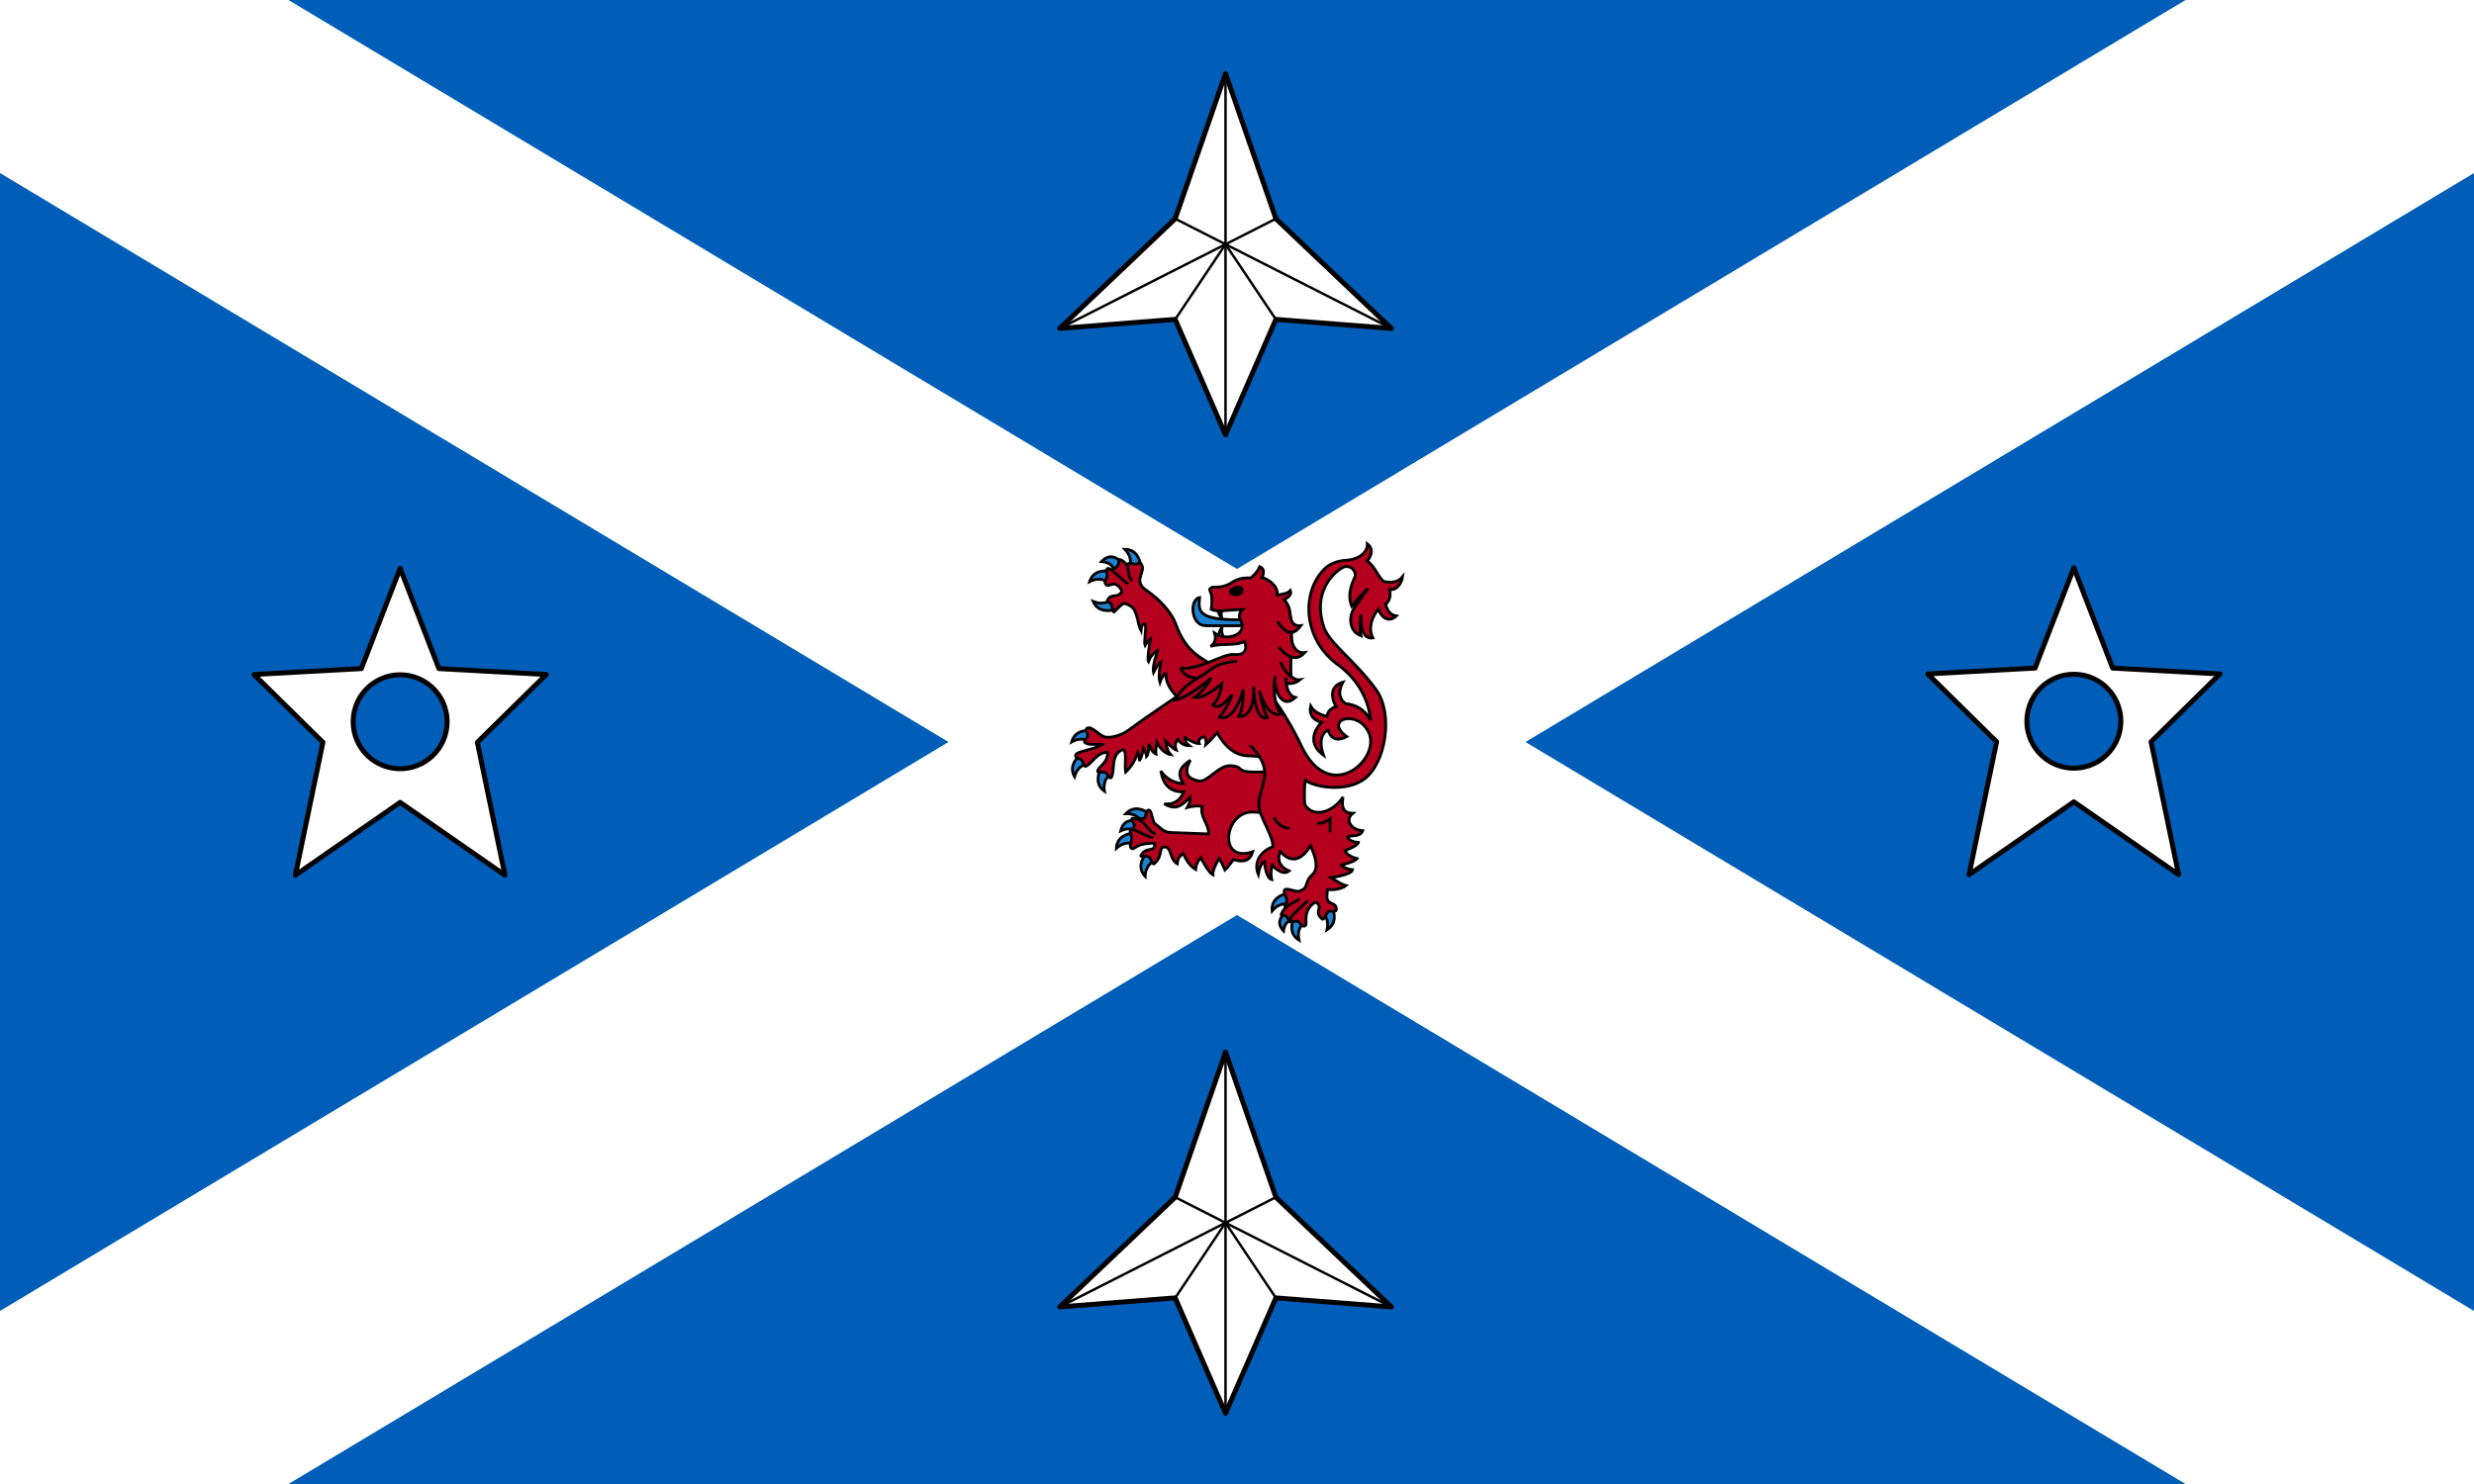
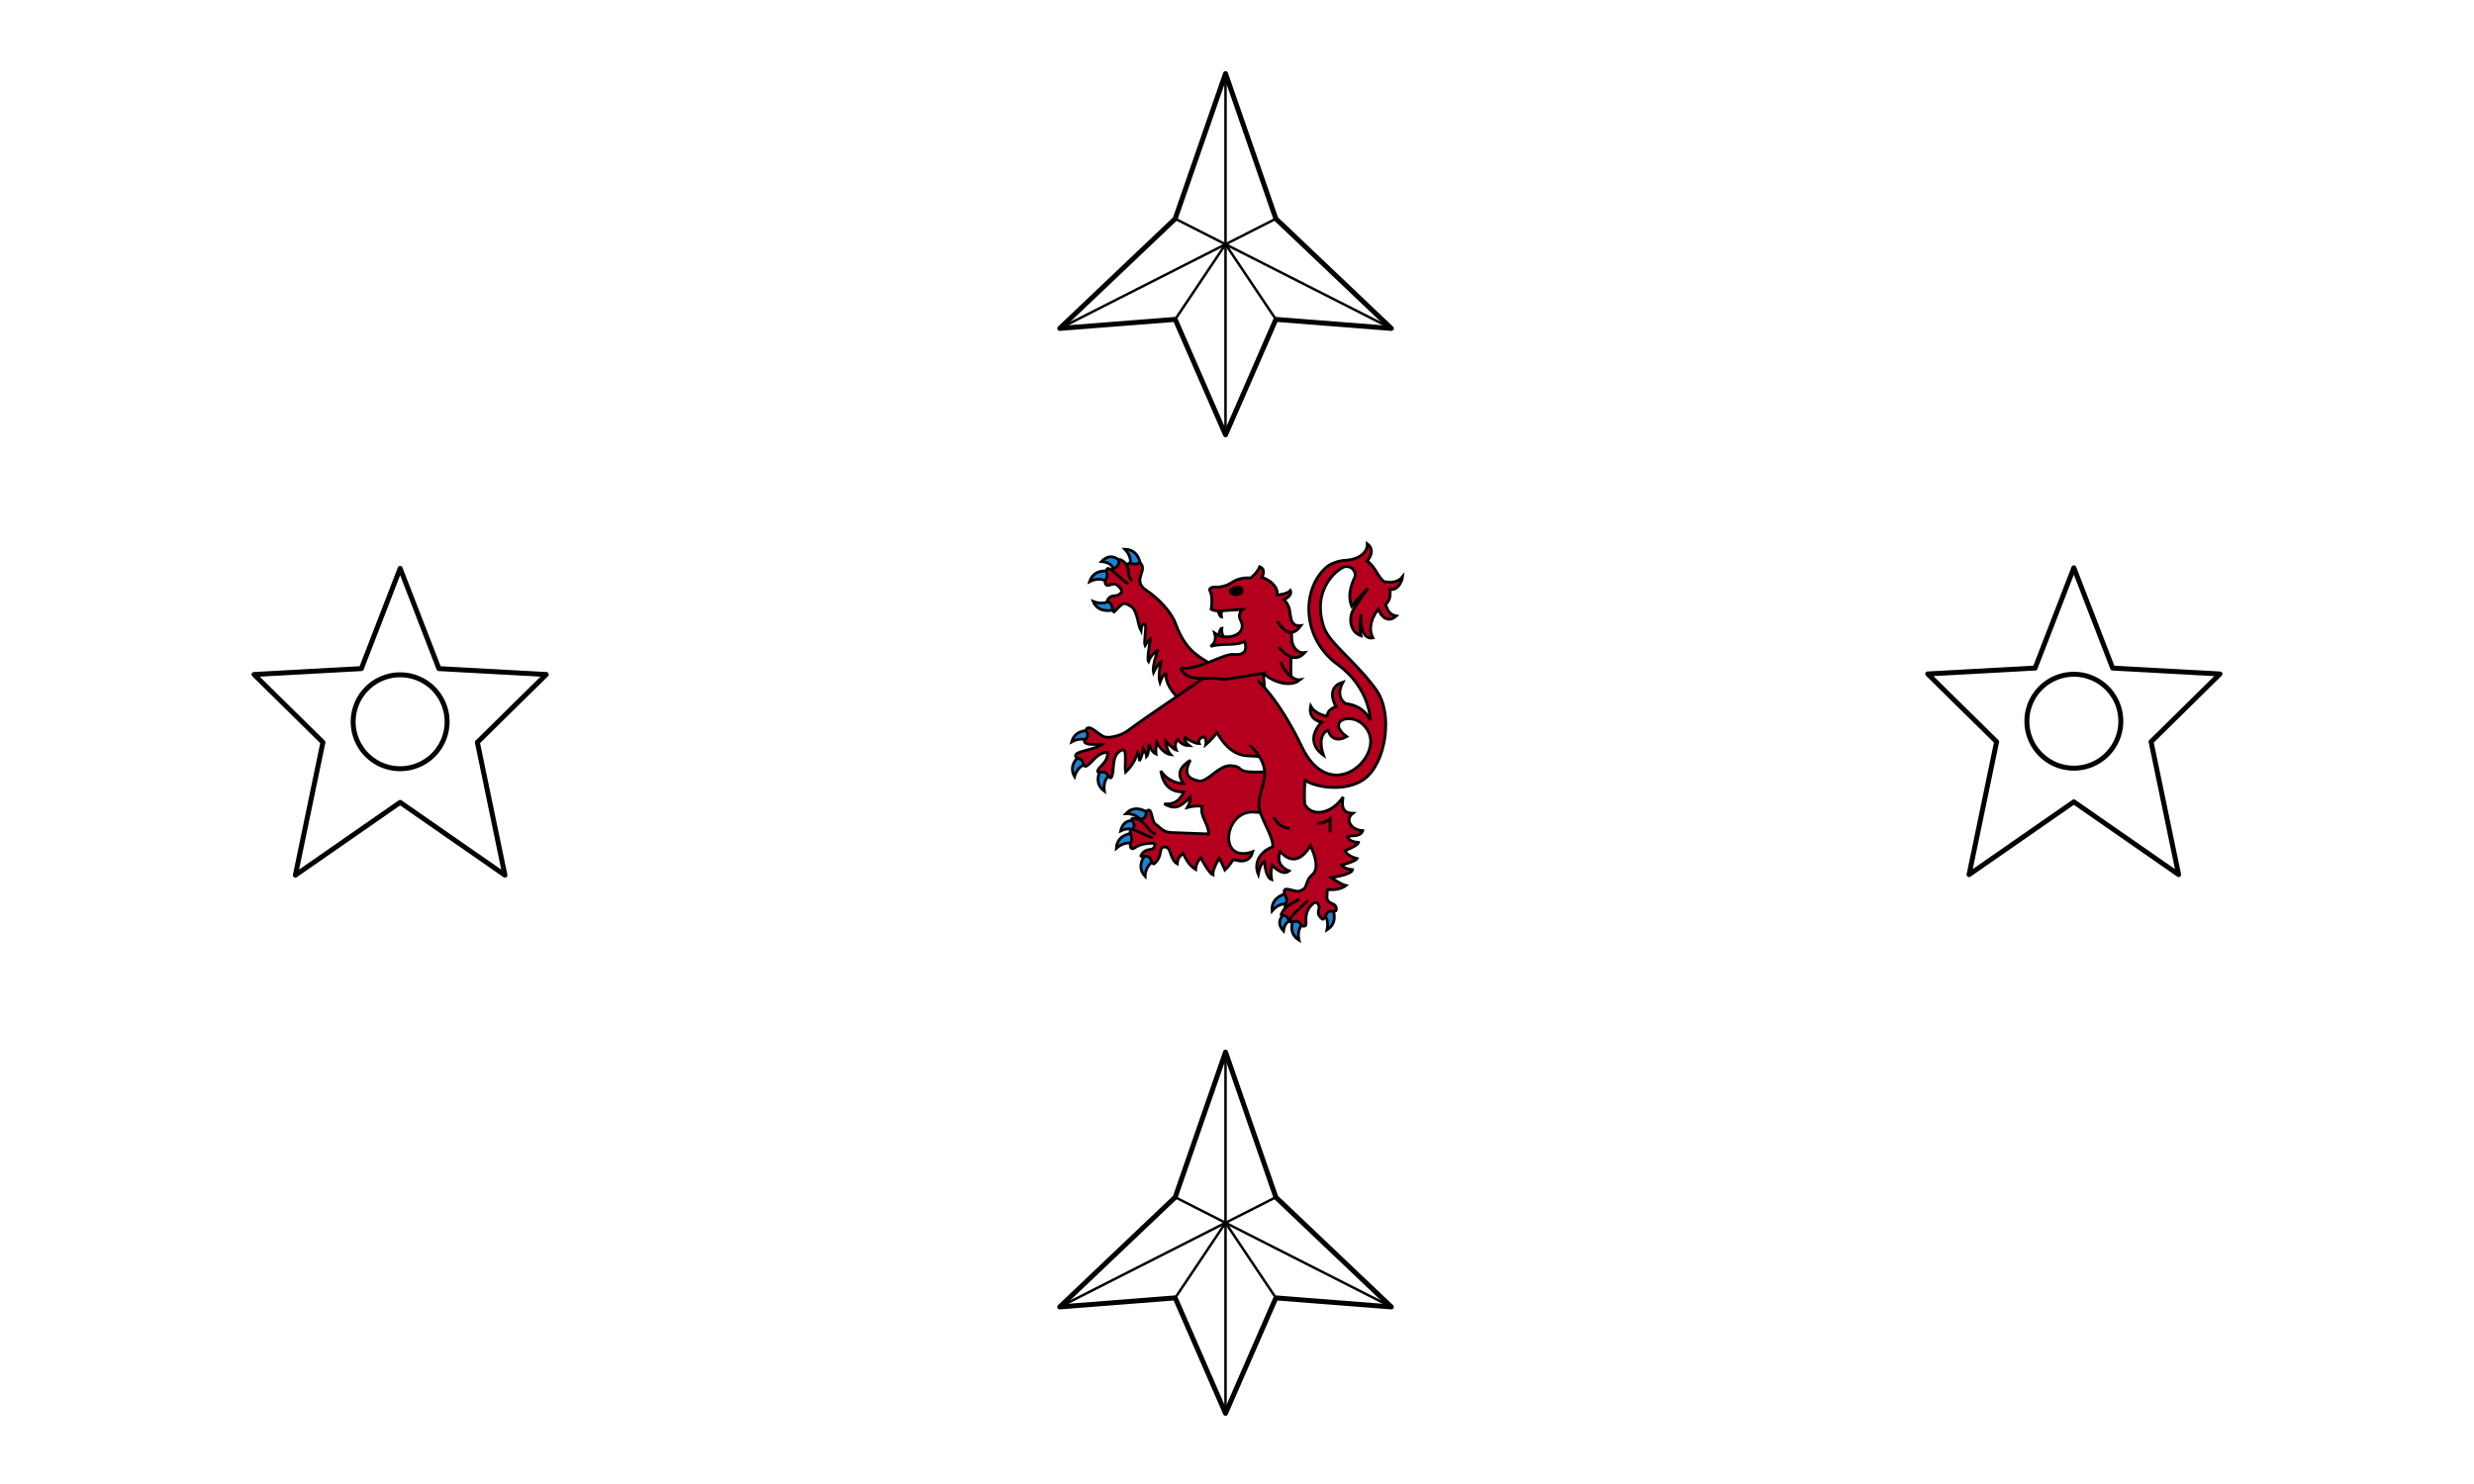
<svg xmlns="http://www.w3.org/2000/svg" width="1000" height="600">
-   <rect width="100%" height="100%" fill="#005EB8" />
  <path stroke="#fff" stroke-width="120" d="m0 0 1000 600M0 600 1000 0" />
  <g style="fill:#b4001e;stroke:#000;stroke-width:1.054;stroke-miterlimit:4;stroke-dasharray:none">
    <path fill="#1e82d2" stroke-width=".8" d="m141.617 76.582-1.42-3.775c-1.528 1.542-4.17 1.64-6.516.689 1.644 3.86 5.593 3.697 7.936 3.086zM151.438 60.224l-4.204.101c.951-2.013.086-4.519-1.696-6.352 4.369.076 5.645 3.829 5.9 6.251z" style="stroke-width:1.054;stroke-miterlimit:4;stroke-dasharray:none" transform="matrix(1.081 0 0 1.081 297.366 163.734)" />
    <path stroke-width=".9" d="M144.54 69.692c-2.173 3.016-3.674.401-5.473 3.199-.378.588.811.906 1.33 1.668.552.81.627 3.326 1.142 2.808 3.437-3.456 3.261-3.748 6.104-2.144 2.655 1.497 2.605 6.793 3.905 9.206.188-2.568 1.303-3.231 1.661-1.891.358 1.34-.648 6.135-.153 7.403 1.327-2.133 2.056-2.483 2.056-2.483s-1.427 7.439-.766 8.494c1.001-2.799 2.803-3.518 3.409-4.274.606-.756-2.172 5.39-1.518 8.355 1.758-3.474 2.797-3.965 2.797-3.965s-1.223 5.025-.41 7.747c1.041-3.022 1.924-2.907 2.302-3.663-.795 5.856 6.974 11.64 6.974 11.64l13.999-12.014c-6.924-5.366-12.941-5.682-17.477-18.14-1.532-4.206-6.358-9.336-10.862-12.303-5.536-3.647.545-7.325-2.166-10.109-.211-.108-.35-.142-.477-.136-.383.018-.572.405-1.552.408-1.375.004-3.091-.948-2.865.732.264 1.965-.008 3.443.87 4.544" style="stroke-width:1.054;stroke-miterlimit:4;stroke-dasharray:none" transform="matrix(1.081 0 0 1.081 297.366 163.734)" />
    <path fill="#1e82d2" stroke-width=".8" d="m144.184 58.675-2.642 3.272c-.595-2.145-2.2-3.161-4.749-3.389 2.956-3.07 5.614-1.552 7.39.117z" style="stroke-width:1.054;stroke-miterlimit:4;stroke-dasharray:none" transform="matrix(1.081 0 0 1.081 297.366 163.734)" />
    <path stroke-width=".9" d="M148.238 65.761c-2.624-2.563.132-5.448-4.183-7.843-1.024-.568-.53 1.521-1.345 2.369-.72.749-3.054 1.494-1.947 2.257 2.4 1.655 2.771 1.34 5.056 4.766" style="stroke-width:1.054;stroke-miterlimit:4;stroke-dasharray:none" transform="matrix(1.081 0 0 1.081 297.366 163.734)" />
    <path fill="#1e82d2" stroke-width=".8" d="m140.079 62.25-1.137 4.041c-1.648-1.498-4.304-1.409-6.582-.247 1.356-4.146 5.325-4.262 7.719-3.794z" style="stroke-width:1.054;stroke-miterlimit:4;stroke-dasharray:none" transform="matrix(1.081 0 0 1.081 297.366 163.734)" />
    <path stroke-width=".9" d="M146.781 66.908c-2.315-1.183-7.242-7.041-7.941-5.531-.492 1.061.248 1.817.041 2.703-.236 1.01-1.372 2.541-.228 3.248 1.42.877 3.101-2.503 5.88 2.365" style="stroke-width:1.054;stroke-miterlimit:4;stroke-dasharray:none" transform="matrix(1.081 0 0 1.081 297.366 163.734)" />
    <path fill="#1e82d2" stroke-width=".8" d="m133.223 121.911-.984 4.08c-1.704-1.436-4.354-1.247-6.587 0 1.199-4.194 5.161-4.458 7.571-4.08zM129.157 130.774l2.196 3.579c-2.222.188-3.961 2.192-4.656 4.65-2.125-3.811.488-6.795 2.46-8.229zM136.661 135.927l3.487 2.345c-1.943 1.092-2.691 3.636-2.3 6.16-3.519-2.586-2.383-6.384-1.187-8.506z" style="stroke-width:1.054;stroke-miterlimit:4;stroke-dasharray:none" transform="matrix(1.081 0 0 1.081 297.366 163.734)" />
    <path stroke-width=".9" d="M180.619 98.109c-16.682 11.914-23.311 15.857-33.92 23.651-2.171 1.595-5.71 2.757-8.253 2.494-2.328-.241-5.434-4.56-7.117-3.287-.755.571.342 1.256.268 2.678-.074 1.422-1.912 1.987-.912 2.687 1.586 1.11 4.656.353 6.284.642-3.016 2.091-9.771 2.457-9.881 4.118-.077 1.167 1.925 1.065 2.423 1.889.537.889.541 2.715 1.704 2.04 2.322-1.348 3.874-5.075 7.836-5.101.24 4.03-3.546 5.28-3.71 7.103-.063.696 2.195-.034 2.953.491.807.558 1.653 2.481 2.082 1.889 1.564-2.154-.319-8.455 3.975-10.314 2.263-.98.959 5.541 1.439 8.236 1.969-1.839 3.521-4.131 4.543-7.33.543 1.058.669 2.116.606 3.174.921-1.562 1.199-3.123 1.514-4.685 0 0 1.174 2.002 1.211 3.023.757-.718.909-4.836.909-4.836s.606 3.023 2.574 3.854c-.227-1.36.303-4.307.303-4.307s2.082 4.08 5.149 4.534c-1.552-1.7-1.817-4.987-1.817-4.987s2.801 2.985 3.937 3.325c-.984-2.418.606-4.08.606-4.08s1.136 2.418 4.316 2.456c-2.158-1.662-1.59-3.06-1.59-3.06s3.521 2.342 5.3 2.267c-.871-2.116 1.817-2.569 1.817-2.569s1.06 1.133.644 2.947c1.514-1.247 4.202-4.458 4.202-4.458 1.64 2.96 5.089 7.912 10.491 8.553 3.224.382 6.21-.31 9.762 2.517l-3.294-36.611-16.354 1.058z" style="stroke-width:1.054;stroke-miterlimit:4;stroke-dasharray:none" transform="matrix(1.081 0 0 1.081 297.366 163.734)" />
    <path fill="#1e82d2" stroke-width=".8" d="m154.494 152.754-2.769 3.159c-.841-2.061-3.277-3.121-5.835-3.051 3.012-3.16 6.645-1.559 8.604-.108zM153.544 167.723l2.977 2.965c-2.115.703-3.335 3.059-3.432 5.611-2.962-3.206-1.124-6.719.455-8.576z" style="stroke-width:1.054;stroke-miterlimit:4;stroke-dasharray:none" transform="matrix(1.081 0 0 1.081 297.366 163.734)" />
    <path stroke-width=".9" d="M156.783 163.918c-.184 4.033-3.097.696-5.269 4.646-.337.612 2.336-.107 3.035.494.744.639 1.353 3.027 1.91 2.553 3.788-3.226 1.158-6.741 4.399-6.228 2.051.325 1.547 4.78 4.27 6.206.139-2.28 1.073-2.859 2.158-3.892 1.189 2.345 2.226 4.5 4.701 6.014.102-1.774.811-3.094 1.897-4.414 0 0 2.965 5.756 4.536 6.416-.171-2.023 2.353-6.194 2.353-6.194s1.648 3.013 2.191 4.422c.902-.758 3.15-3.926 3.15-3.926 3.822 1.246 6.281.414 7.226-2.912-13.151 4.509-10.739-15.094-.008-14.848 3.55.081 7.05.724 7.05.724l.598-15.949s-5.445.496-9.342.153c-4.031-.355-2.063-2.016-6.514-2.28-4.542-.272-8.823 6.466-12.007 5.718-2.527-.594-6.434-1.66-3.102-7.76-3.584 2.43-5.351 4.747-2.575 8.764-3.052-.109-6.407-1.578-8.475-4.748.87 5.19 3.443 7.924 8.628 7.862-1.428 2.96-3.423 4.861-7.349 4.459 3.915 2.189 5.862 1.43 9.702-2.502.102 1.32-.326 2.564-1.057 3.846 1.842-.488 3.683-.711 5.525-.442-.934 3.902 2.561 6.633 2.421 10.347l-13.709-.511c-3.387-.076-4.108-1.76-6.207-3.216-1.457-1.011-1.143-6.128-2.95-5.037-.81.489-.176 1.549-1.074 2.655-.866 1.066-2.906-.202-2.251 1.361.767 1.829 2.293 2.585 3.427 3.421" style="stroke-width:1.054;stroke-miterlimit:4;stroke-dasharray:none" transform="matrix(1.081 0 0 1.081 297.366 163.734)" />
    <path fill="#1e82d2" stroke-width=".8" d="m150.388 155.65-.608 4.158c-1.605-1.545-3.505-1.606-5.816-.509.981-4.144 4.043-4.185 6.423-3.649z" style="stroke-width:1.054;stroke-miterlimit:4;stroke-dasharray:none" transform="matrix(1.081 0 0 1.081 297.366 163.734)" />
    <path stroke-width=".9" d="M157.025 160.481c-3.473-1.191-3.6-5.579-8.527-5.894-1.169-.075.846 1.952.474 3.067-.328.985-1.855 2.325-.527 2.54 2.879.467 3.201.718 6.738 2.834" style="stroke-width:1.054;stroke-miterlimit:4;stroke-dasharray:none" transform="matrix(1.081 0 0 1.081 297.366 163.734)" />
    <path fill="#1e82d2" stroke-width=".8" d="m148.827 160.11-.047 4.197c-1.982-1.02-4.523-.245-6.421 1.468.23-4.355 4.034-5.496 6.468-5.664z" style="stroke-width:1.054;stroke-miterlimit:4;stroke-dasharray:none" transform="matrix(1.081 0 0 1.081 297.366 163.734)" />
    <path stroke-width=".9" d="M156.134 161.853c-2.594-.295-8.29-4.337-8.573-2.697-.199 1.152.516 1.978.546 2.887.035 1.037-1.2 3.082-.072 3.813 1.163.753 1.28-2.074 8.744-1.931" style="stroke-width:1.054;stroke-miterlimit:4;stroke-dasharray:none" transform="matrix(1.081 0 0 1.081 297.366 163.734)" />
    <path fill="#1e82d2" stroke-width=".8" d="m206.17 182.681.559 4.16c-2.108-.725-4.511.406-6.143 2.374-.4-4.343 3.2-6.018 5.584-6.534zM222.966 187.9l-3.662 2.063c1.85 1.242 2.395 3.837 1.805 6.322 3.713-2.3 2.881-6.176 1.857-8.385z" style="stroke-width:1.054;stroke-miterlimit:4;stroke-dasharray:none" transform="matrix(1.081 0 0 1.081 297.366 163.734)" />
    <path stroke-width=".9" d="M211.33 185.479c-1.322.489-3.315 3.153-5.269 2.791-1.669-.31.402-2.181-.017-3.489-.435-1.356-.989-1.897-.955-2.842.076-2.106 4.151.509 5.797-.153 2.371-.954 1.989-1.196 3.022-3.839.975-2.495 2.827-2.101 3.089-5.266.262-3.164-2.079-7.807-2.079-7.807-3.962 6.469-7.961 5.948-11.279 2.14 0 0-2.496 4.919 3.294 7.262-2.576 2.154-6.329-2.122-6.329-2.122s-.812 2.617-.178 5.367c-2.319-.613-2.737-6.762-2.737-6.762-1.255.61-1.941 2.807-2.287 4.778-1.633-3.924.141-8.3 5.473-10.335.023-4.584-5.374-11.454-5.231-15.679.297-8.587 6.872-12.486-4.418-23.452l2.114-24.709c9.161 7.802 16.242 22.027 18.177 26.139 10.528 22.376 29.85 4.986 25.202-4.986-4.176-8.96-17.092-4.908-8.253 1.515-5.697 3.136-6.957-2.416-6.957-2.416s-4.426 1.361-1.739 9.36c-7.799-5.716-.686-12.275-.686-12.275s-5.207-.872-4.088-6.087c1.762 3.21 6.139 3.778 6.139 3.778.238-2.342 2.065-3.021 3.325-3.625 0 0-4.312-7.054 2.605-9.103-3.115 5.734.986 8.008.986 8.008 3.852.453 7.249 2.229 9.283 6.234 0 0-.138-12.018-12.192-20.778-13.439-9.767-13.778-27.978-4.314-36.417 1.096-.977 4.097-2.58 7.787-2.655 5.166-.529 7.68-3.306 7.576-6.109 3.417 2.637-.08 6.418-.08 6.418 3.193 2.193 4.04 6.124 6.362 7.712 2.687.408 5.113.355 6.889-1.821-.287 2.321-2.278 5.36-4.799 4.658.342 2.101.192 4.201-1.549 5.659.577 1.826 1.231 3.841 4.004 4.345-2.927 2.695-5.626.478-6.735-2.57 0 0-4.713 5.446-2.042 10.772-5.203.867-4.386-8.815-4.386-8.815s-.807 5.058-.039 8.021c-4.179-1.448-4.906-6.812-2.466-10.47 1.463-2.194 5.028-7.245 5.028-7.245s-3.958 3.938-6.021 6.64c-1.609-3.797-.322-7.782 1.213-10.985.416-.869-.25-3.994-3.518-3.82-2.049.109-13.172 7.917-8.059 22.777 2.044 5.94 12.115 12.937 19.541 23.348 6.498 9.11 3.526 27.558-4.553 33.405-6.44 4.661-17.469 3.389-22.03.442-.549 4.458-.153 8.917-.153 8.917 2.637 5.041 10.234 3.546 14.31-2.71-.784 4.519.551 6.015 3.628 6.113-2.887 2.205-.967 6.11 3.717 6.501-.999 2.492-3.74 1.509-5.61 2.263 0 0 .103 1.825 4.024 2.127-.243 1.285-4.996 3.012-4.996 3.012s.324 1.894 4.467 3.029c-.74 1.135-5.763 2.417-5.763 2.417s.761 1.435 4.092 1.736c-.379 1.963-8.031 2.944-8.031 2.944s3.615 2.55 5.529 2.984c-2.553 2.021-6.808 1.474-6.808 1.474-.345.788-.05.144-.256 2.161-.423 4.148 3.914 2.088 3.444 5.582-.097.724-1.853.189-2.796.459-.887.254-1.634 3.517-2.455 2.825-3.448-2.907.824-4.052-2.455-6.416" style="stroke-width:1.054;stroke-miterlimit:4;stroke-dasharray:none" transform="matrix(1.081 0 0 1.081 297.366 163.734)" />
    <path fill="#1e82d2" stroke-width=".8" d="m205.255 190.067 2.829 2.508c-1.951.445-2.932 1.842-3.243 4.121-2.635-2.782-1.16-5.104.413-6.629z" style="stroke-width:1.054;stroke-miterlimit:4;stroke-dasharray:none" transform="matrix(1.081 0 0 1.081 297.366 163.734)" />
    <path stroke-width=".9" d="M210.811 184.689c-2.901 2.247-4.94 1.893-6.821 5.713-.378.767 1.381.137 2.111 1.058.646.813 1.008 2.671 1.916 1.681 1.969-2.148 2.685-5.585 6.397-7.378" style="stroke-width:1.054;stroke-miterlimit:4;stroke-dasharray:none" transform="matrix(1.081 0 0 1.081 297.366 163.734)" />
    <path fill="#1e82d2" stroke-width=".8" d="m208.798 191.757 3.656 2.075c-1.854 1.236-2.407 3.829-1.825 6.317-3.705-2.312-2.862-6.185-1.83-8.391z" style="stroke-width:1.054;stroke-miterlimit:4;stroke-dasharray:none" transform="matrix(1.081 0 0 1.081 297.366 163.734)" />
    <path stroke-width=".9" d="M213.862 185.388c-1.668 2.004-7.549 6.334-6.329 7.469.857.797 2.054-.103 2.833.371.888.539 1.282 2.162 2.513 1.62 1.268-.559-1.529-5.492 3.967-9.001" style="stroke-width:1.054;stroke-miterlimit:4;stroke-dasharray:none" transform="matrix(1.081 0 0 1.081 297.366 163.734)" />
    <path fill="none" stroke-width=".9" d="M201.214 154.177c2.423 4.609 5.981 4.081 5.981 4.081M217.416 156.293c1.969.831 4.846-1.511 4.846-1.511v5.063" style="stroke-width:1.054;stroke-miterlimit:4;stroke-dasharray:none" transform="matrix(1.081 0 0 1.081 297.366 163.734)" />
    <path stroke="none" d="M188.244 98.871h6.799v28.372h-6.799z" style="stroke-width:1.054;stroke-miterlimit:4;stroke-dasharray:none" transform="matrix(1.081 0 0 1.081 297.366 163.734)" />
    <path fill="#fff" stroke-width=".4" d="M180.334 87.397s.629-3.833 1.433-3.907c-.424 2.087 1.368 4.666 1.368 4.666z" style="stroke-width:1.054;stroke-miterlimit:4;stroke-dasharray:none" transform="matrix(1.081 0 0 1.081 297.366 163.734)" />
-     <path fill="#1e82d2" d="M190.614 80.314c-18.256.423-17.613-3.268-17.149-8.274-3.814.586-3.378 10.393 2.158 10.503 5.121.102 14.688 0 14.688 0z" style="stroke-width:1.054;stroke-miterlimit:4;stroke-dasharray:none" transform="matrix(1.081 0 0 1.081 297.366 163.734)" />
    <path fill="#fff" stroke-width=".4" d="M179.773 74.304s.814 4.893 1.855 4.987c-.549-2.664 1.476-4.798 1.476-4.798z" style="stroke-width:1.054;stroke-miterlimit:4;stroke-dasharray:none" transform="matrix(1.081 0 0 1.081 297.366 163.734)" />
    <path stroke-width=".9" d="M166.401 98.39c2.415 6.067 10.922 2.85 16.383 4.275l17.56-2.778 7.511 2.888c-.709-4.417.126-10.346.068-14.876-.075-5.798-.606-9.597-.606-9.597-.071-2.173-.959-4.187-2.315-5.505 0 0 3.279-1.322 2.409-3.366-1.138 1.322-4.979 1.656-4.979 1.656.5-2.761-2.159-5.468-5.675-6.626 0 0 1.78-2.939-.803-3.954-.709 2.03-3.373 4.221-3.373 4.221s-3.498-.455-6.425 1.282c-1.109.659-2.631 1.843-5.523 2.083-1.029.086-2.68-.092-2.99.401-.203.323-.803.054.013 1.83.568 1.236.468 4.689.147 6.105 0 0 1.175.787 4.176.534 3.012-.254 7.509-.468 7.509-.468s-1.992 1.618-.696 4.007c2.9 5.349-5.117 8.108-9.704 4.849.625 2.298.125 3.687-1.499 4.969 4.39-1.371 9.155-.018 12.688-1.87 0 0 2.364 5.536-4.069 4.862-3.828-.401-13.191 6.058-19.809 5.076z" style="stroke-width:1.054;stroke-miterlimit:4;stroke-dasharray:none" transform="matrix(1.081 0 0 1.081 297.366 163.734)" />
    <path stroke-width=".9" d="M207.316 78.302c.278 2.205.925 4.655 4.031 4.233-4.155 5.782-7.489.116-8.816-1.588M207.922 87.898c.278 2.205 1.758 5.146 4.863 4.724-4.041 4.573-8.322-.375-9.649-2.079" style="stroke-width:1.054;stroke-miterlimit:4;stroke-dasharray:none" transform="matrix(1.081 0 0 1.081 297.366 163.734)" />
    <path fill="#000" stroke-linecap="round" stroke-width=".9" d="M189.329 69.673c0 .702-.984 1.271-2.197 1.271s-2.197-.569-2.197-1.271 1.697-1.525 2.91-1.525 1.541.456 1.484 1.525z" style="stroke-width:1.054;stroke-miterlimit:4;stroke-dasharray:none" transform="matrix(1.081 0 0 1.081 297.366 163.734)" />
    <path stroke-width=".9" d="M203.871 96.097c.278 2.205 4.068 7.111 7.173 6.689-4.571 3.666-12.184-.602-13.511-2.305" style="stroke-width:1.054;stroke-miterlimit:4;stroke-dasharray:none" transform="matrix(1.081 0 0 1.081 297.366 163.734)" />
-     <path stroke-width=".9" d="M187.509 95.842c-3.88.472-6.985.678-10.633 3.655-3.194 2.607-9.348 4.546-12.422 10.815 5.259-1.1 13.326-8.199 13.326-8.199s-2.508 4.817-6.246 7.254c3.644.775 10.221-5.063 10.221-5.063s-.511 5.781-3.331 7.783c2.177 2.985 7.193-3.703 7.193-3.703s-1.42 4.288-4.694 8.463c6.114 1.53 8.859-10.503 8.859-10.503s.322 6.706-1.666 10.126c6.417.397 5.527-11.259 5.527-11.259s.208 13.243 5.149 11.788c-1.571-2.739-2.953-10.05-2.953-10.05s2.783 10.39 8.177 8.614c-3.54-4.345-2.678-12.591-2.271-14.13-.88 2.39 1.552 13.45 7.534 7.972-3.748-.907-3.596-7.519-3.596-7.519" style="stroke-width:1.054;stroke-miterlimit:4;stroke-dasharray:none" transform="matrix(1.081 0 0 1.081 297.366 163.734)" />
  </g>
  <path d="m176.06 227.795-15.67 40.528-43.386 2.38 27.843 27.426-11.143 53.71 42.356-29.43 42.355 29.43-11.143-53.71 27.846-27.427-43.388-2.379zm0 43.039a18.983 18.983 0 0 1 18.984 18.985A18.983 18.983 0 0 1 176.06 308.8a18.983 18.983 0 0 1-18.982-18.981 18.983 18.983 0 0 1 18.982-18.985zM852.579 227.576l-15.67 40.529-43.386 2.379 27.844 27.426-11.144 53.711 42.356-29.43 42.356 29.43-11.144-53.71 27.847-27.427-43.389-2.38zm0 43.04a18.983 18.983 0 0 1 18.985 18.984 18.983 18.983 0 0 1-18.985 18.982 18.983 18.983 0 0 1-18.982-18.982 18.983 18.983 0 0 1 18.982-18.984z" style="fill:#fff;stroke:#000;stroke-width:2;stroke-linecap:round;stroke-linejoin:round;stroke-miterlimit:10;stroke-dasharray:none;stroke-opacity:1;paint-order:markers stroke fill" transform="translate(-14.32 2)" />
  <path d="m269.723 571.942-20.348-46.677-46.676 3.652 46.676-44.347 20.348-58.677 20.348 58.677 46.676 44.347-46.676-3.652z" style="fill:#fff;stroke:#000;stroke-width:2;stroke-linecap:round;stroke-linejoin:round;stroke-miterlimit:10;stroke-dasharray:none;stroke-opacity:1;paint-order:markers stroke fill" transform="translate(225.64 -.513)" />
  <path d="M269.723 571.942V425.893" style="fill:none;stroke:#000;stroke-width:1;stroke-linecap:butt;stroke-linejoin:miter;stroke-miterlimit:4;stroke-dasharray:none;stroke-opacity:1" transform="translate(225.64 -.513)" />
  <path d="m202.699 528.917 87.372-44.347M336.747 528.917l-87.372-44.347M249.375 525.265l20.348-30.367M290.07 525.265l-20.347-30.367" style="fill:none;stroke:#000;stroke-width:1px;stroke-linecap:butt;stroke-linejoin:miter;stroke-opacity:1" transform="translate(225.64 -.513)" />
  <path d="m269.723 571.942-20.348-46.677-46.676 3.652 46.676-44.347 20.348-58.677 20.348 58.677 46.676 44.347-46.676-3.652z" style="fill:#fff;stroke:#000;stroke-width:2;stroke-linecap:round;stroke-linejoin:round;stroke-miterlimit:10;stroke-dasharray:none;stroke-opacity:1;paint-order:markers stroke fill" transform="translate(225.64 -396.134)" />
  <path d="M269.723 571.942V425.893" style="fill:none;stroke:#000;stroke-width:1;stroke-linecap:butt;stroke-linejoin:miter;stroke-miterlimit:4;stroke-dasharray:none;stroke-opacity:1" transform="translate(225.64 -396.134)" />
  <path d="m202.699 528.917 87.372-44.347M336.747 528.917l-87.372-44.347M249.375 525.265l20.348-30.367M290.07 525.265l-20.347-30.367" style="fill:none;stroke:#000;stroke-width:1px;stroke-linecap:butt;stroke-linejoin:miter;stroke-opacity:1" transform="translate(225.64 -396.134)" />
</svg>